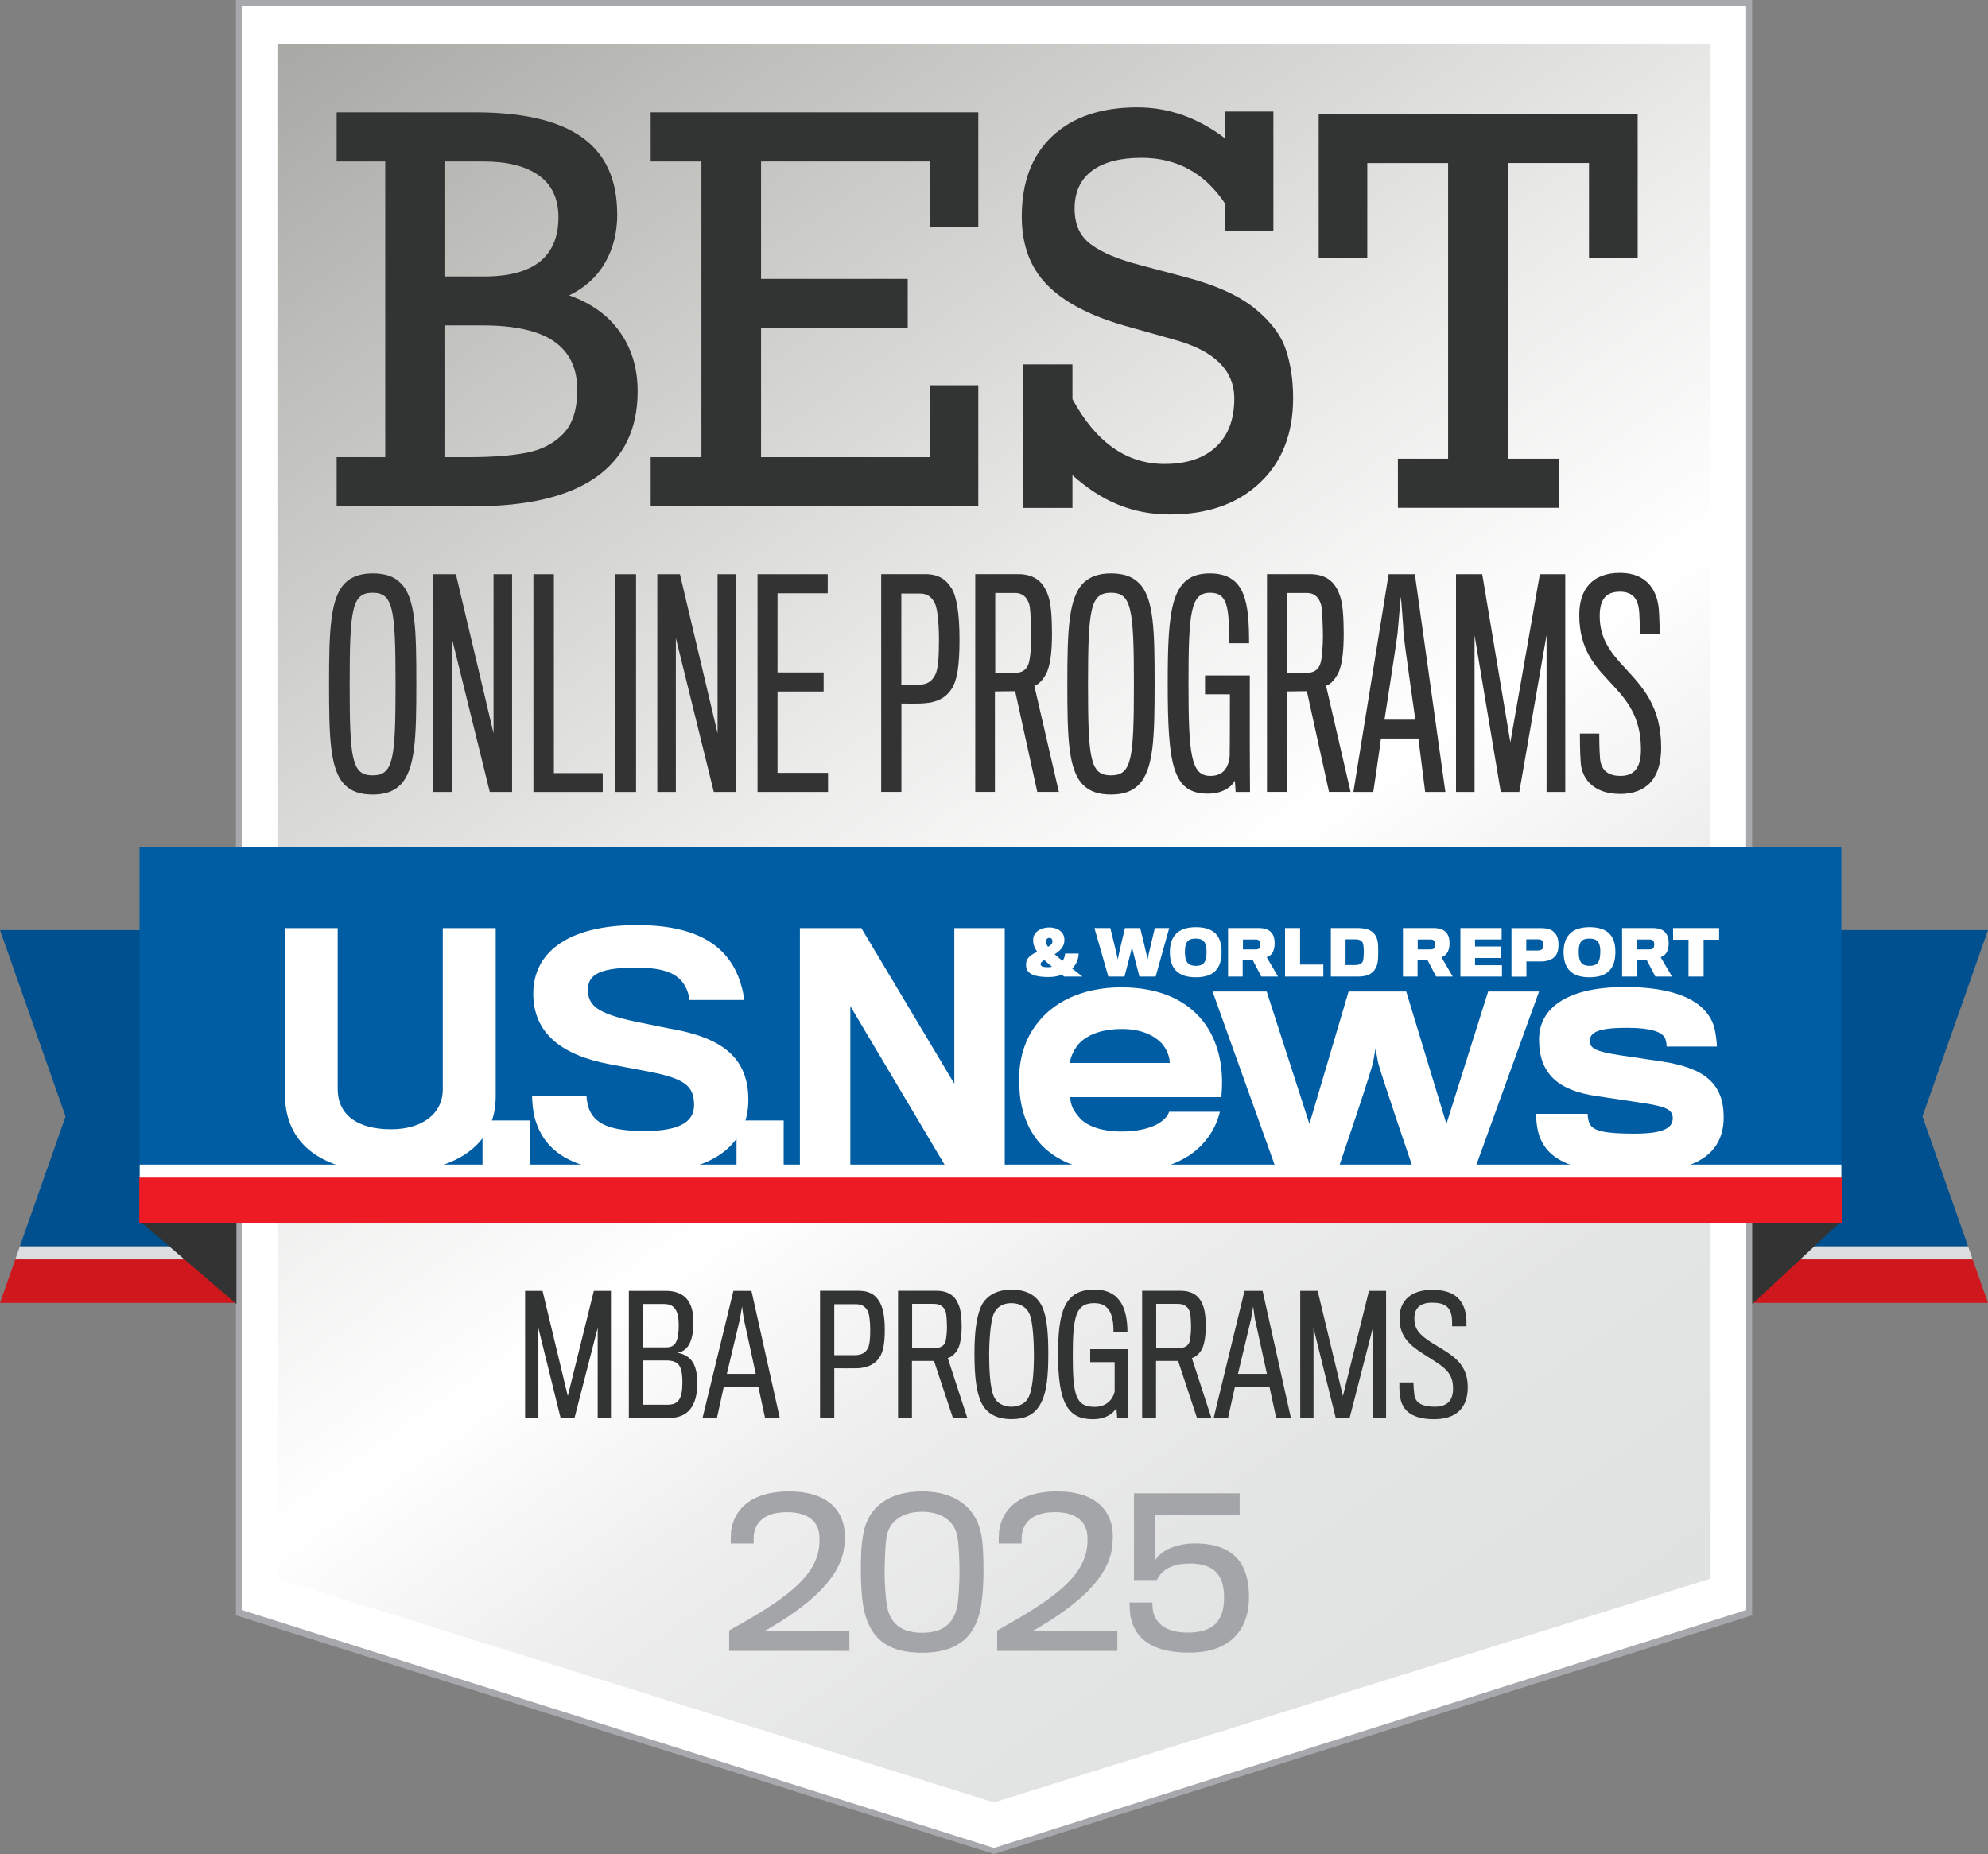
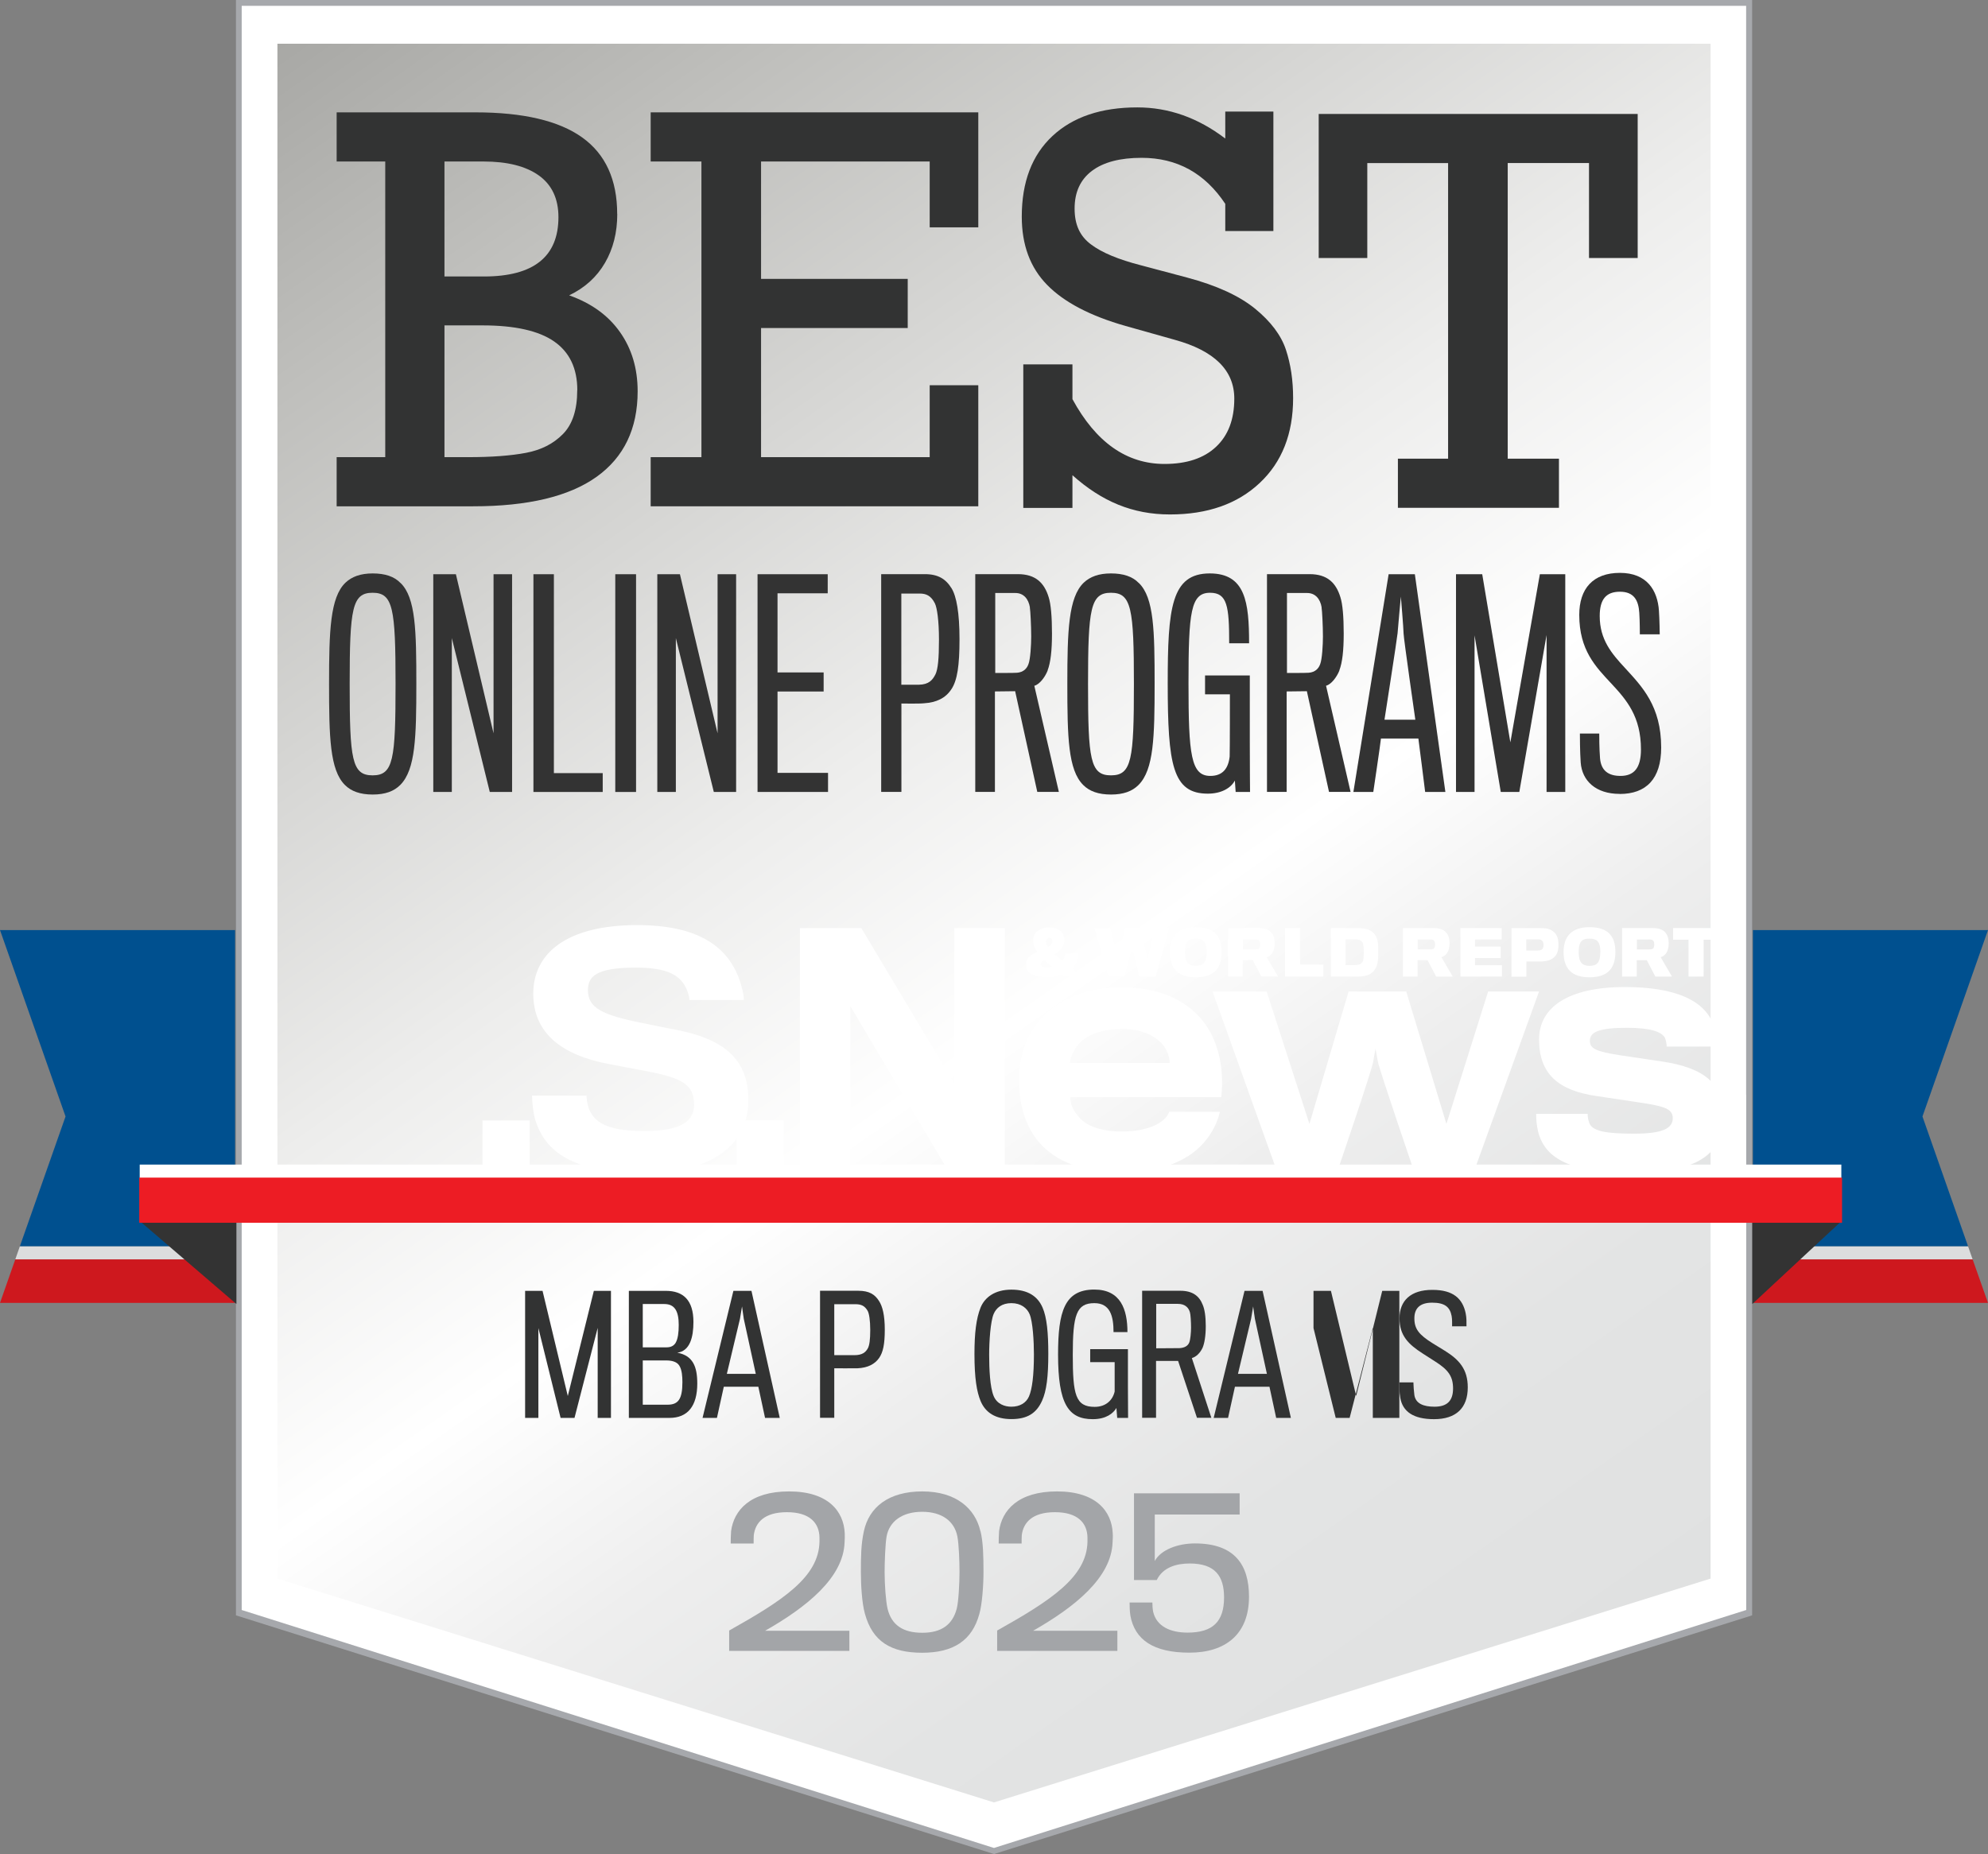
<svg xmlns="http://www.w3.org/2000/svg" id="Layer_2" data-name="Layer 2" viewBox="0 0 248.73 232.02">
  <rect x="0" y="0" width="248.73" height="232.02" fill="#808080" stroke="none" />
  <defs>
    <style>
      .cls-1 {
        fill: #00508f;
      }

      .cls-2 {
        fill: #ce181e;
      }

      .cls-3 {
        fill: #dcddde;
      }

      .cls-4 {
        fill: url(#linear-gradient);
      }

      .cls-5 {
        fill: #a6a8ac;
      }

      .cls-6 {
        fill: #ed1c24;
      }

      .cls-7 {
        fill: #005da4;
      }

      .cls-8 {
        fill: #fff;
      }

      .cls-9 {
        fill: #a3a5a8;
      }

      .cls-10 {
        fill: #323333;
      }

      .cls-11 {
        fill: #333;
      }
    </style>
    <linearGradient id="linear-gradient" x1="49.74" y1="-5.06" x2="198.98" y2="208.08" gradientUnits="userSpaceOnUse">
      <stop offset="0" stop-color="#a8a8a5" />
      <stop offset=".14" stop-color="#bfbfbc" />
      <stop offset=".44" stop-color="#ededec" />
      <stop offset=".59" stop-color="#fff" />
      <stop offset=".71" stop-color="#eee" />
      <stop offset=".85" stop-color="#e3e4e4" />
      <stop offset="1" stop-color="#e0e1e1" />
    </linearGradient>
  </defs>
  <g id="Layer_1-2" data-name="Layer 1">
    <g>
      <polygon class="cls-8" points="29.88 .37 29.88 24.87 29.88 177.29 29.88 201.79 124.36 231.64 218.84 201.78 218.84 177.28 218.84 24.87 218.84 .37 29.88 .37" />
      <polygon class="cls-4" points="34.71 5.47 34.71 29.97 34.71 173.05 34.71 197.55 124.36 225.56 214.02 197.55 214.02 173.05 214.02 29.97 214.02 5.47 34.71 5.47" />
      <path class="cls-5" d="M29.52,0v202.15l94.85,29.87,94.85-29.87V0H29.52ZM218.48,137.02v64.46l-94.12,29.78-94.12-29.78V.73h188.23v136.29Z" />
      <g>
        <path class="cls-11" d="M50.11,72.95c1.91,1.84,1.98,6.01,1.98,12.64s-.1,10.72-2.01,12.64c-.79.79-1.88,1.2-3.45,1.2s-2.7-.41-3.48-1.2c-1.88-1.88-1.98-5.98-1.98-12.64s.14-10.83,2.05-12.67c.79-.75,1.88-1.16,3.41-1.16s2.7.38,3.48,1.2ZM49.49,85.59c0-9.46-.31-11.41-2.87-11.41s-2.87,1.95-2.87,11.41.27,11.44,2.87,11.44,2.87-1.98,2.87-11.44Z" />
        <path class="cls-11" d="M61.28,99.11l-4.75-19.26v19.26h-2.32v-27.25h2.83l4.71,19.91v-19.91h2.32v27.25h-2.8Z" />
        <path class="cls-11" d="M66.74,99.11v-27.25h2.56v24.89h6.11v2.36h-8.67Z" />
        <path class="cls-11" d="M76.98,99.11v-27.25h2.6v27.25h-2.6Z" />
        <path class="cls-11" d="M89.31,99.11l-4.75-19.26v19.26h-2.32v-27.25h2.83l4.71,19.91v-19.91h2.32v27.25h-2.8Z" />
        <path class="cls-11" d="M94.78,99.11v-27.25h8.78v2.39h-6.28v9.9h5.77v2.39h-5.77v10.18h6.32v2.39h-8.81Z" />
        <path class="cls-11" d="M119.02,86.27c-.72,1.09-1.84,1.64-3.41,1.74-.58.07-2.83.03-2.83.03v11.06h-2.53v-27.25h5.46c1.67,0,2.63.61,3.35,1.78.61.99.99,3.07.99,6.35s-.27,5.16-1.02,6.28ZM116.97,75.51c-.48-.96-1.09-1.23-1.88-1.23h-2.32v11.41h2.19c1.26-.03,1.71-.58,2.08-1.3.31-.65.44-1.95.44-4.34s-.24-4-.51-4.54Z" />
        <path class="cls-11" d="M131.08,83.91c-.34.85-1.02,1.74-1.67,1.91l3.07,13.28h-2.7l-2.77-12.6-2.53.03v12.57h-2.46v-27.25h5.33c2.22,0,3.31,1.09,3.86,2.9.27.85.41,2.42.41,4.54s-.17,3.62-.55,4.61ZM128.86,76.02c-.17-1.06-.79-1.81-1.81-1.81h-2.53v10.01s2.49,0,2.73-.03c.79-.07,1.23-.51,1.43-1.09.24-.62.34-2.42.34-3.45,0-1.3-.1-3.24-.17-3.62Z" />
        <path class="cls-11" d="M142.48,72.95c1.91,1.84,1.98,6.01,1.98,12.64s-.1,10.72-2.01,12.64c-.79.79-1.88,1.2-3.45,1.2s-2.7-.41-3.48-1.2c-1.88-1.88-1.98-5.98-1.98-12.64s.14-10.83,2.05-12.67c.79-.75,1.88-1.16,3.41-1.16s2.7.38,3.48,1.2ZM141.87,85.59c0-9.46-.31-11.41-2.87-11.41s-2.87,1.95-2.87,11.41.27,11.44,2.87,11.44,2.87-1.98,2.87-11.44Z" />
        <path class="cls-11" d="M154.6,99.11l-.1-1.43c-.48.92-1.67,1.64-3.38,1.64-4.41,0-5.02-3.59-5.02-13.83,0-9.39.44-13.73,5.26-13.73,4.47,0,4.92,3.62,4.92,8.74h-2.49c0-4.64-.24-6.32-2.39-6.32-2.42,0-2.7,2.39-2.7,11.34s.31,11.58,2.73,11.58c1.54,0,2.25-.92,2.42-2.42.03-.75.03-7.72.03-7.79h-3.11v-2.36h5.6v8.23c0,3.18.03,6.35.03,6.35h-1.81Z" />
        <path class="cls-11" d="M167.58,83.91c-.34.85-1.03,1.74-1.67,1.91l3.07,13.28h-2.7l-2.77-12.6-2.53.03v12.57h-2.46v-27.25h5.33c2.22,0,3.31,1.09,3.86,2.9.27.85.41,2.42.41,4.54s-.17,3.62-.55,4.61ZM165.36,76.02c-.17-1.06-.79-1.81-1.81-1.81h-2.53v10.01s2.49,0,2.73-.03c.79-.07,1.23-.51,1.43-1.09.24-.62.34-2.42.34-3.45,0-1.3-.1-3.24-.17-3.62Z" />
        <path class="cls-11" d="M171.82,99.11h-2.49l4.41-27.25h3.28l3.82,27.25h-2.53s-.75-6.01-.85-6.69h-4.68c-.07.72-.96,6.69-.96,6.69ZM175.61,79.27c0-.55-.34-4.61-.34-4.61,0,0-.38,4.03-.41,4.58-.07.75-1.64,10.83-1.64,10.83h3.86s-1.47-10.24-1.47-10.79Z" />
        <path class="cls-11" d="M193.5,99.11v-19.64l-3.41,19.64h-2.32l-3.28-19.6v19.6h-2.32v-27.25h3.28l3.52,21.04,3.69-21.04h3.18v27.25h-2.32Z" />
        <path class="cls-11" d="M202.65,99.35c-3,0-4.71-1.64-4.88-3.93-.1-1.37-.1-3.38-.1-3.62h2.42c0,.34,0,1.88.1,3.11.14,1.57,1.09,2.19,2.56,2.19,1.67,0,2.56-.96,2.56-3.31,0-4.13-1.81-6.21-3.69-8.23-1.98-2.12-4.03-4.2-4.03-8.61,0-3.28,1.71-5.26,5.09-5.26s4.71,2.19,4.88,4.75c.07.99.1,2.83.1,2.94h-2.49c0-.07,0-1.71-.07-2.7-.1-1.57-.68-2.63-2.42-2.63s-2.53.96-2.53,3.04c0,2.97,1.5,4.71,3.18,6.52,2.12,2.32,4.51,4.75,4.51,9.94,0,3.93-1.88,5.81-5.19,5.81Z" />
      </g>
      <g>
        <g>
          <polygon class="cls-1" points="0 116.39 29.41 116.39 29.41 155.98 2.48 155.98 8.2 139.72 0 116.39" />
          <polygon class="cls-3" points="29.41 157.61 1.91 157.61 2.48 155.98 29.41 155.98 29.41 157.61" />
          <polygon class="cls-2" points="29.41 163.05 0 163.05 1.91 157.61 29.41 157.61 29.41 163.05" />
        </g>
        <g>
          <polygon class="cls-1" points="248.73 116.39 219.32 116.39 219.32 155.98 246.24 155.98 240.53 139.72 248.73 116.39" />
          <polygon class="cls-3" points="219.32 157.61 246.81 157.61 246.24 155.98 219.32 155.98 219.32 157.61" />
          <polygon class="cls-2" points="219.32 163.05 248.73 163.05 246.81 157.61 219.32 157.61 219.32 163.05" />
        </g>
        <polygon class="cls-11" points="29.58 152.8 29.58 163.19 17.42 152.75 29.58 152.8" />
        <polygon class="cls-11" points="219.24 152.8 219.24 163.19 230.46 152.75 219.24 152.8" />
-         <rect class="cls-7" x="17.46" y="105.96" width="212.92" height="41.48" />
        <g id="U.S.News">
-           <path class="cls-8" d="M48.8,146.75c-7.53,0-13.16-2.83-13.16-9.91v-20.69h6.61v20.12c0,3.18,2.37,5.05,6.69,5.05,3.79,0,6.46-1.87,6.46-5.01v-20.16h6.62v21.07c0,6.39-5.51,9.53-13.23,9.53Z" />
          <path class="cls-8" d="M60.37,146.37v-6.15h5.9v6.15h-5.9Z" />
          <path class="cls-8" d="M80.64,146.79c-9.14,0-12.43-2.75-13.65-6.58-.31-.99-.42-2.49-.42-3.1h6.81c0,.54.19,1.46.42,1.91.84,1.76,2.83,2.52,6.84,2.52,4.59,0,6.2-1.26,6.2-3.25,0-2.49-1.26-3.37-6.16-4.28-.88-.16-3.1-.58-4.44-.84-5.89-1.11-9.52-3.82-9.52-8.83s4.13-8.57,13-8.57c7.57,0,11.13,2.64,12.66,6.46.38,1,.69,2.14.69,2.91h-6.81c0-.34-.19-1.03-.42-1.49-.8-1.68-2.45-2.56-6.27-2.56-5.01,0-6.01,1.11-6.01,2.83,0,2.22,1.8,3.1,6.73,4.09,1.52.3,3.51.73,4.2.84,6.01,1.15,9.14,3.64,9.14,8.8,0,5.47-4.32,9.14-13.01,9.14Z" />
          <path class="cls-8" d="M92.15,146.37v-6.15h5.9v6.15h-5.9Z" />
          <path class="cls-8" d="M118.55,146.37l-12.16-20.46v20.46h-6.31v-30.22h7.69l11.63,19.47v-19.47h6.31v30.22h-7.15Z" />
          <path class="cls-8" d="M148.58,144.71c-1.95,1.25-4.67,2.02-8.27,2.02-4.95,0-8.96-1.46-11.1-4.86-1.1-1.74-1.71-3.97-1.71-6.77,0-2.55.69-4.82,1.95-6.6,2.15-3.12,6-4.94,10.86-4.94,5.11,0,8.59,1.86,10.58,4.74,1.66,2.43,2.27,5.63,1.91,9h-18.89c0,1.02.45,1.79,1.21,2.64.94,1.01,2.76,1.66,5.19,1.66,1.83,0,3.16-.32,4.1-.73,1.17-.53,1.74-1.25,1.86-1.74h6.36c-.52,2.15-1.82,4.17-4.05,5.6ZM145.26,130.48c-.94-.93-2.47-1.71-4.91-1.71-2.31,0-4.01.61-5.1,1.58-.77.69-1.38,2.02-1.38,2.67h12.48c0-.65-.28-1.7-1.09-2.55Z" />
          <path class="cls-8" d="M184.51,146.37h-7.66s-4.38-12.81-4.46-13.54c-.04-.28-.29-1.6-.29-1.6,0,0-.24,1.32-.28,1.56-.04.77-4.42,13.58-4.42,13.58h-7.71l-7.98-22.29h6.77l5.35,16.57,4.9-16.57h7.21l5.03,16.57,5.22-16.57h6.37l-8.06,22.29Z" />
          <path class="cls-8" d="M204.48,146.77c-7.54,0-11.1-1.5-12.04-5.15-.2-.89-.24-1.5-.24-2.23h6.44c0,.29.04.69.2,1.14.41,1.05,2.11,1.34,5.63,1.34s4.82-.65,4.82-1.94-1.34-1.54-4.62-2.03c-.85-.12-3.52-.53-4.86-.73-4.9-.69-7.25-2.83-7.25-7.09,0-3.97,3.56-6.56,10.74-6.56,6.12,0,9.97,1.58,11.1,4.78.28.86.41,2.23.41,2.67h-6.28c0-.24-.09-.93-.29-1.21-.45-.61-1.62-1.14-4.7-1.14-3.57,0-4.62.57-4.62,1.62,0,.97.69,1.34,3.85,1.83,1.3.2,4.42.65,5.19.77,5.35.81,7.7,2.8,7.7,6.97,0,4.62-3.49,6.97-11.18,6.97Z" />
        </g>
        <g id="_World_Report" data-name="&amp;amp; World Report">
          <path class="cls-8" d="M132.93,120.25c.2-.25.31-.57.33-.92h1.7c-.03.76-.34,1.42-.82,1.88.4.3.86.65,1.3,1h-2.31c-.1-.07-.2-.16-.28-.23-.47.2-1.09.29-1.67.29-1.44,0-2.74-.26-2.8-1.38,0-.1,0-.24,0-.32.02-.69.67-1.12,1.39-1.46-.35-.5-.49-.92-.5-1.28v-.31c.03-.75.77-1.45,2.03-1.45,1.16,0,1.83.67,1.87,1.41,0,.06,0,.22,0,.26-.02.77-.61,1.3-1.22,1.68.27.22.62.53.97.82ZM130.19,120.63c0,.29.27.41.91.41.17,0,.38-.02.53-.06-.35-.3-.71-.58-.96-.84-.28.16-.47.32-.47.49ZM131.67,117.87v-.12c0-.2-.1-.38-.38-.38s-.38.18-.41.4c0,.05,0,.11,0,.16.01.17.1.36.25.56.31-.18.53-.38.55-.62Z" />
          <path class="cls-8" d="M144.59,122.21h-2.03s-.91-3.5-.93-3.7c-.01.2-.94,3.7-.94,3.7h-2.02l-1.74-6.07h1.99s.93,3.75.93,3.94c0-.19.9-3.94.9-3.94h1.91s.92,3.75.92,3.94c0-.19.91-3.94.91-3.94h1.8l-1.7,6.07Z" />
          <path class="cls-8" d="M152.84,119.12c0,2.13-1.01,3.18-3.23,3.18s-3.24-1.08-3.24-3.16c0-1.94.99-3.11,3.24-3.11s3.23,1.06,3.23,3.09ZM150.96,119.16c0-1.2-.33-1.7-1.36-1.7s-1.35.48-1.35,1.7c0,1.29.47,1.71,1.36,1.71s1.35-.36,1.35-1.71Z" />
          <path class="cls-8" d="M159.23,119.2c-.19.32-.47.51-.75.58l1.42,2.43h-2.09l-1.07-2.05h-1.26v2.05h-1.83v-6.07h3.84c.81,0,1.33.23,1.64.64.24.31.35.71.35,1.28,0,.49-.11.88-.27,1.15ZM157.62,117.82c-.09-.2-.27-.25-.54-.25h-1.57v1.24h1.61c.23,0,.42-.05.49-.2.05-.11.07-.27.07-.39,0-.14-.01-.3-.06-.39Z" />
          <path class="cls-8" d="M160.78,122.21v-6.07h1.88v4.57h2.91v1.5h-4.79Z" />
          <path class="cls-8" d="M169.93,122.21h-3.42v-6.07h3.33c1.1,0,1.78.27,2.16.79.37.52.44,1.02.44,2.13,0,1.29-.09,1.77-.43,2.27-.36.56-.99.88-2.08.88ZM170.63,119.05c0-.44-.04-1-.19-1.17-.24-.26-.46-.33-.92-.33h-1.17v3.22h1.17c.47,0,.72-.1.93-.35.16-.19.18-.88.18-1.38Z" />
          <path class="cls-8" d="M181.09,119.2c-.19.32-.47.51-.75.58l1.42,2.43h-2.08l-1.07-2.05h-1.25v2.05h-1.83v-6.07h3.84c.81,0,1.33.23,1.64.64.24.31.35.71.35,1.28,0,.49-.11.88-.27,1.15ZM179.49,117.82c-.09-.2-.28-.25-.55-.25h-1.56v1.24h1.6c.23,0,.43-.05.5-.2.05-.11.07-.27.07-.39,0-.14-.01-.3-.06-.39Z" />
          <path class="cls-8" d="M182.72,122.21v-6.07h5.16v1.43h-3.33v.88h3.21v1.44h-3.21v.9h3.37v1.42h-5.2Z" />
          <path class="cls-8" d="M194.53,119.7c-.35.41-.93.6-1.68.62-.23,0-1.87,0-1.87,0v1.9h-1.87v-6.07h3.74c.73,0,1.25.16,1.59.51.36.31.55.83.55,1.58,0,.67-.15,1.15-.45,1.47ZM193.03,117.84c-.1-.19-.28-.29-.59-.29h-1.48v1.4h1.46c.35,0,.53-.12.62-.28.06-.11.08-.22.08-.4,0-.19-.03-.34-.08-.43Z" />
          <path class="cls-8" d="M202.11,119.12c0,2.13-1.02,3.18-3.24,3.18s-3.24-1.08-3.24-3.16c0-1.94.99-3.11,3.24-3.11s3.24,1.06,3.24,3.09ZM200.23,119.16c0-1.2-.33-1.7-1.36-1.7s-1.35.48-1.35,1.7c0,1.29.46,1.71,1.35,1.71s1.35-.36,1.35-1.71Z" />
          <path class="cls-8" d="M208.52,119.2c-.2.32-.47.51-.75.58l1.42,2.43h-2.08l-1.07-2.05h-1.26v2.05h-1.83v-6.07h3.84c.81,0,1.34.23,1.64.64.23.31.35.71.35,1.28,0,.49-.11.88-.27,1.15ZM206.91,117.82c-.09-.2-.28-.25-.54-.25h-1.57v1.24h1.6c.23,0,.43-.05.5-.2.04-.11.07-.27.07-.39,0-.14-.01-.3-.06-.39Z" />
          <path class="cls-8" d="M213.15,117.6v4.61h-1.89v-4.61h-1.93v-1.46h5.76v1.46h-1.94Z" />
        </g>
        <rect class="cls-8" x="17.48" y="145.74" width="212.9" height="1.95" />
        <rect class="cls-6" x="17.42" y="147.37" width="213.05" height="5.65" />
      </g>
      <g>
        <path class="cls-10" d="M77.23,26.78c0,2.31-.51,4.35-1.54,6.12-1.03,1.77-2.52,3.12-4.48,4.06,2.77.98,4.89,2.51,6.36,4.6,1.47,2.08,2.21,4.55,2.21,7.41,0,4.69-1.72,8.26-5.15,10.71-3.44,2.45-8.58,3.68-15.43,3.68h-17.08v-6.15h6.08V20.21h-6.08v-6.15h17.34c6,0,10.46,1.05,13.38,3.14,2.92,2.09,4.38,5.29,4.38,9.59ZM69.87,27.18c0-2.31-.82-4.05-2.45-5.22-1.64-1.17-3.95-1.75-6.94-1.75h-4.87v14.39h4.94c6.22,0,9.32-2.48,9.32-7.43ZM72.23,48.83c0-2.73-.97-4.76-2.9-6.1-1.93-1.34-4.92-2.01-8.98-2.01h-4.74v16.49h2.94c2.95,0,5.37-.18,7.26-.54,1.9-.36,3.44-1.14,4.63-2.36,1.19-1.21,1.78-3.04,1.78-5.48Z" />
        <path class="cls-10" d="M116.32,28.45v-8.24h-21.1v14.69h18.35v6.15h-18.35v16.16h21.1v-9h6.08v15.15h-40.99v-6.15h6.35V20.21h-6.35v-6.15h40.99v14.39h-6.08Z" />
        <path class="cls-10" d="M153.3,17.33v-3.37h6.02v14.95h-6.02v-3.4c-2.55-3.84-6.04-5.76-10.47-5.76-2.7,0-4.78.55-6.22,1.64-1.44,1.09-2.16,2.66-2.16,4.71s.68,3.46,2.04,4.48c1.36,1.03,3.45,1.9,6.26,2.62l5.79,1.54c3.68.98,6.51,2.28,8.49,3.89,1.97,1.61,3.26,3.33,3.86,5.14.6,1.81.9,3.83.9,6.05,0,4.47-1.4,8.02-4.19,10.63-2.79,2.62-6.53,3.93-11.22,3.93s-8.54-1.64-12.2-4.91v4.09h-6.15v-17.96h6.15v4.35c2.94,5.41,6.78,8.11,11.52,8.11,2.77,0,4.92-.71,6.44-2.14,1.53-1.43,2.29-3.44,2.29-6.04,0-3.53-2.49-5.99-7.46-7.36l-6.15-1.73c-4.43-1.26-7.7-2.98-9.81-5.14-2.12-2.16-3.17-5.01-3.17-8.54,0-4.34,1.28-7.7,3.84-10.09,2.56-2.39,6.1-3.58,10.62-3.58,3.93,0,7.59,1.3,10.99,3.89Z" />
        <path class="cls-10" d="M198.81,32.28v-11.88h-10.17v37h6.41v6.15h-20.15v-6.15h6.28V20.41h-10.11v11.88h-6.08V14.26h39.91v18.03h-6.08Z" />
      </g>
      <g>
        <path class="cls-10" d="M74.78,177.44v-11.26l-2.9,11.26h-1.74l-2.78-11.24v11.24h-1.66v-15.9h2.18l3.16,13.16,3.26-13.16h2.14v15.9h-1.66Z" />
        <path class="cls-10" d="M78.68,177.44v-15.9h4.62c2.2,0,3.46,1.18,3.46,3.9,0,1.9-.44,3.64-2.02,3.84,1.94.36,2.5,1.72,2.5,3.86,0,2.82-1.2,4.3-3.48,4.3h-5.08ZM83.12,163.19h-2.7v5.42h3c.52,0,.9-.2,1.12-.58.28-.5.38-1.26.38-2.22,0-1.72-.5-2.62-1.8-2.62ZM85,170.91c-.3-.5-.96-.66-1.62-.66h-2.96v5.54h3.08c1.34,0,1.88-.66,1.88-2.82,0-.74-.06-1.54-.38-2.06Z" />
        <path class="cls-10" d="M89.7,177.44h-1.8l3.86-15.9h2.26l3.54,15.9h-1.84l-.84-3.9h-4.32l-.86,3.9ZM93.06,165.05c-.04-.2-.22-1.56-.22-1.56,0,0-.22,1.36-.26,1.56-.06.28-1.64,6.88-1.64,6.88h3.62s-1.46-6.66-1.5-6.88Z" />
        <path class="cls-10" d="M110,169.93c-.54.78-1.42,1.24-2.7,1.3-.34.02-2.92,0-2.92,0v6.2h-1.78v-15.9h4.78c1.38,0,2.08.46,2.6,1.28.44.68.72,1.78.72,3.6s-.22,2.82-.7,3.52ZM108.56,164.05c-.36-.62-.78-.84-1.56-.84h-2.62v6.38h2.52c1,0,1.42-.38,1.68-.86.2-.36.3-1.08.3-2.28s-.14-2.08-.32-2.4Z" />
-         <path class="cls-10" d="M119.92,168.67c-.3.64-.8,1.14-1.34,1.28l2.44,7.48h-1.8l-2.36-7.12h-2.76v7.12h-1.74v-15.9h4.78c1.56,0,2.38.68,2.8,1.76.24.56.38,1.44.38,2.66s-.16,2.16-.4,2.72ZM118.34,164.23c-.18-.64-.66-1.06-1.5-1.06h-2.72v5.56s2.82-.02,2.92-.02c.66-.04,1.06-.3,1.22-.72.14-.36.22-1.26.22-1.84,0-.7-.06-1.68-.14-1.92Z" />
        <path class="cls-10" d="M130.44,163.63c.54,1.24.72,3.18.72,5.78,0,2.86-.22,4.64-.78,5.88-.7,1.56-1.84,2.3-3.84,2.3s-3.26-.82-3.86-2.28c-.46-1.12-.76-2.78-.76-5.86,0-2.62.22-4.44.76-5.8.52-1.3,1.8-2.26,3.86-2.26s3.28.82,3.9,2.24ZM128.74,174.76c.4-.92.62-2.64.62-5.28,0-1.62-.14-4.08-.54-5.02-.32-.76-1.08-1.38-2.28-1.38s-1.9.6-2.22,1.36c-.4.96-.56,3.42-.56,5.08,0,1.82.1,4.06.56,5.18.42,1.02,1.4,1.34,2.22,1.34,1.04,0,1.84-.46,2.2-1.28Z" />
        <path class="cls-10" d="M139.78,177.44l-.1-1.24c-.4.68-1.3,1.4-2.96,1.4-3.06,0-4.34-1.92-4.34-8.1,0-5.36.8-8.12,4.54-8.12,3.3,0,4.14,2.5,4.14,5.32h-1.74c0-2-.42-3.62-2.4-3.62-2.24,0-2.7,1.46-2.7,6.46s.34,6.52,2.74,6.52c1.42,0,2.26-.86,2.5-1.92v-3.68h-3.06v-1.62h4.72v4.7c0,1.88.02,3.88.02,3.9h-1.36Z" />
        <path class="cls-10" d="M150.46,168.67c-.3.64-.8,1.14-1.34,1.28l2.44,7.48h-1.8l-2.36-7.12h-2.76v7.12h-1.74v-15.9h4.78c1.56,0,2.38.68,2.8,1.76.24.56.38,1.44.38,2.66s-.16,2.16-.4,2.72ZM148.88,164.23c-.18-.64-.66-1.06-1.5-1.06h-2.72v5.56s2.82-.02,2.92-.02c.66-.04,1.06-.3,1.22-.72.14-.36.22-1.26.22-1.84,0-.7-.06-1.68-.14-1.92Z" />
        <path class="cls-10" d="M153.65,177.44h-1.8l3.86-15.9h2.26l3.54,15.9h-1.84l-.84-3.9h-4.32l-.86,3.9ZM157.01,165.05c-.04-.2-.22-1.56-.22-1.56,0,0-.22,1.36-.26,1.56-.06.28-1.64,6.88-1.64,6.88h3.62s-1.46-6.66-1.5-6.88Z" />
-         <path class="cls-10" d="M171.76,177.44v-11.26l-2.9,11.26h-1.74l-2.78-11.24v11.24h-1.66v-15.9h2.18l3.16,13.16,3.26-13.16h2.14v15.9h-1.66Z" />
+         <path class="cls-10" d="M171.76,177.44v-11.26l-2.9,11.26h-1.74l-2.78-11.24v11.24v-15.9h2.18l3.16,13.16,3.26-13.16h2.14v15.9h-1.66Z" />
        <path class="cls-10" d="M179.42,177.6c-2.6,0-3.92-.96-4.22-2.66-.14-.78-.12-1.44-.12-1.94h1.76c0,.34.06,1.14.12,1.58.16,1.06,1.12,1.46,2.52,1.46,1.54,0,2.32-.7,2.32-2.28,0-1.48-.56-2.32-2.24-3.38-.34-.22-1.06-.68-1.56-1-1.78-1.14-2.9-2.24-2.9-4.4s1.36-3.58,4.14-3.56c2.56,0,3.76,1.08,4.14,2.94.12.58.1,1.12.1,1.62h-1.8c0-.26.02-.9-.06-1.3-.22-1.14-.88-1.66-2.44-1.66s-2.22.74-2.22,1.96c0,1.32.56,2.04,2.28,3.12.48.3,1.14.7,1.5.92,1.84,1.14,2.9,2.34,2.9,4.6,0,2.58-1.46,3.98-4.22,3.98Z" />
      </g>
      <g>
        <path class="cls-9" d="M91.23,206.6v-2.55c6.72-3.77,11.22-6.7,11.3-11.12v-.52c-.03-1.83-1.23-3.17-4.07-3.17s-3.95,1.3-4.15,2.87c-.02.25-.02.75-.02,1.05h-2.87c0-.43.02-1.1.05-1.55.35-2.6,2.37-4.97,7.25-4.97s6.85,2.47,6.97,5.25c.02.3,0,.8-.02,1.12-.15,4.45-4.77,8.12-9.95,11.07h10.55v2.52h-15.02Z" />
        <path class="cls-9" d="M122.68,191.63c.33,1.35.37,3.12.37,5.1,0,1.65-.17,4.07-.52,5.25-.9,3.32-3.25,4.85-7.15,4.85s-6.22-1.4-7.17-4.9c-.37-1.32-.5-3.55-.5-5.22,0-1.95.02-3.45.37-5.07.65-3.05,3.12-5,7.32-5s6.62,2.12,7.27,5ZM119.78,192.26c-.37-1.87-1.9-3.07-4.4-3.07s-4.1,1.2-4.45,3.07c-.17.95-.25,3.27-.25,4.47,0,1.58.15,3.67.37,4.6.5,2.05,1.95,3,4.35,3s3.77-1.02,4.3-3c.23-.85.35-3.27.35-4.62,0-1.27-.08-3.52-.27-4.45Z" />
        <path class="cls-9" d="M124.76,206.6v-2.55c6.72-3.77,11.22-6.7,11.3-11.12v-.52c-.03-1.83-1.23-3.17-4.07-3.17s-3.95,1.3-4.15,2.87c-.02.25-.02.75-.02,1.05h-2.87c0-.43.02-1.1.05-1.55.35-2.6,2.37-4.97,7.25-4.97s6.85,2.47,6.97,5.25c.03.3,0,.8-.02,1.12-.15,4.45-4.77,8.12-9.95,11.07h10.55v2.52h-15.02Z" />
        <path class="cls-9" d="M141.43,202.16c-.08-.42-.1-1.12-.1-1.62h2.85c0,.37.03.82.1,1.17.42,1.8,2.12,2.6,4.3,2.6,3.15,0,4.57-1.37,4.57-4.4,0-2.65-1.1-4.25-4.3-4.25-1.65,0-3.35.47-4.12,2.07h-2.85v-10.85h13.22v2.65h-10.62v5.82c.75-1.4,2.87-2.2,5.02-2.2,4.97,0,6.77,2.67,6.77,6.67,0,4.7-2.95,7-7.45,7s-6.85-1.6-7.4-4.67Z" />
      </g>
    </g>
  </g>
</svg>